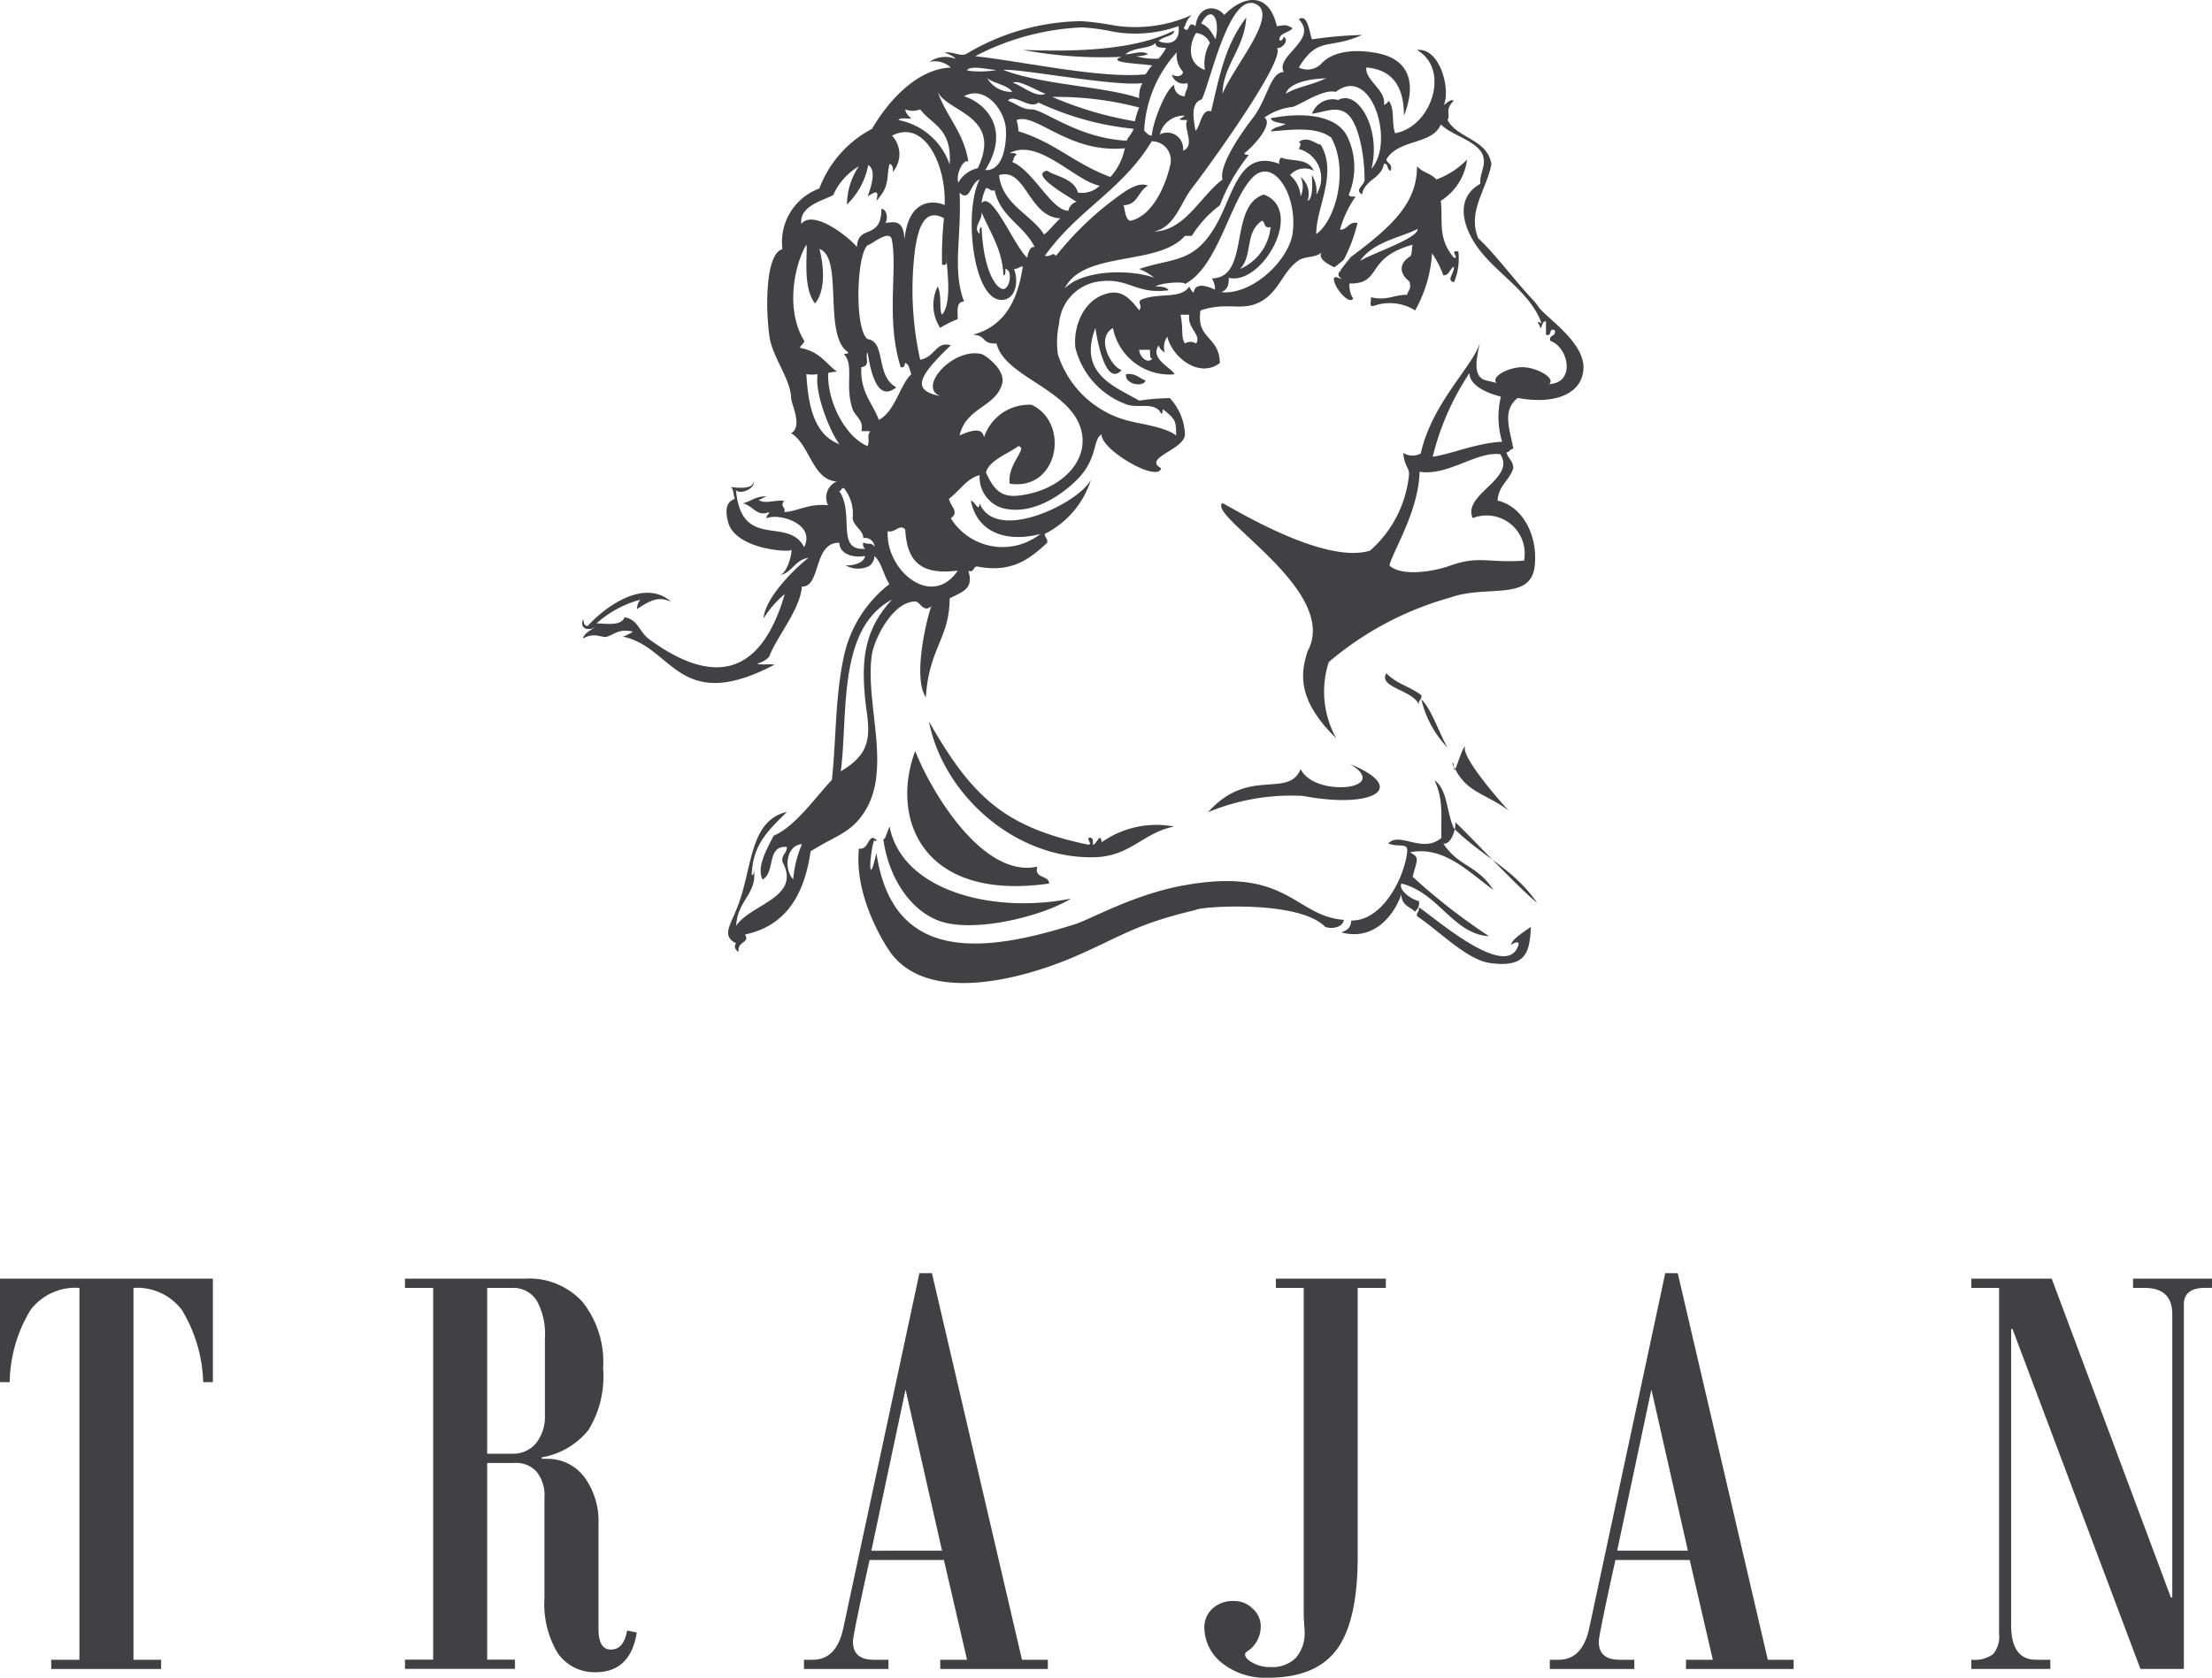
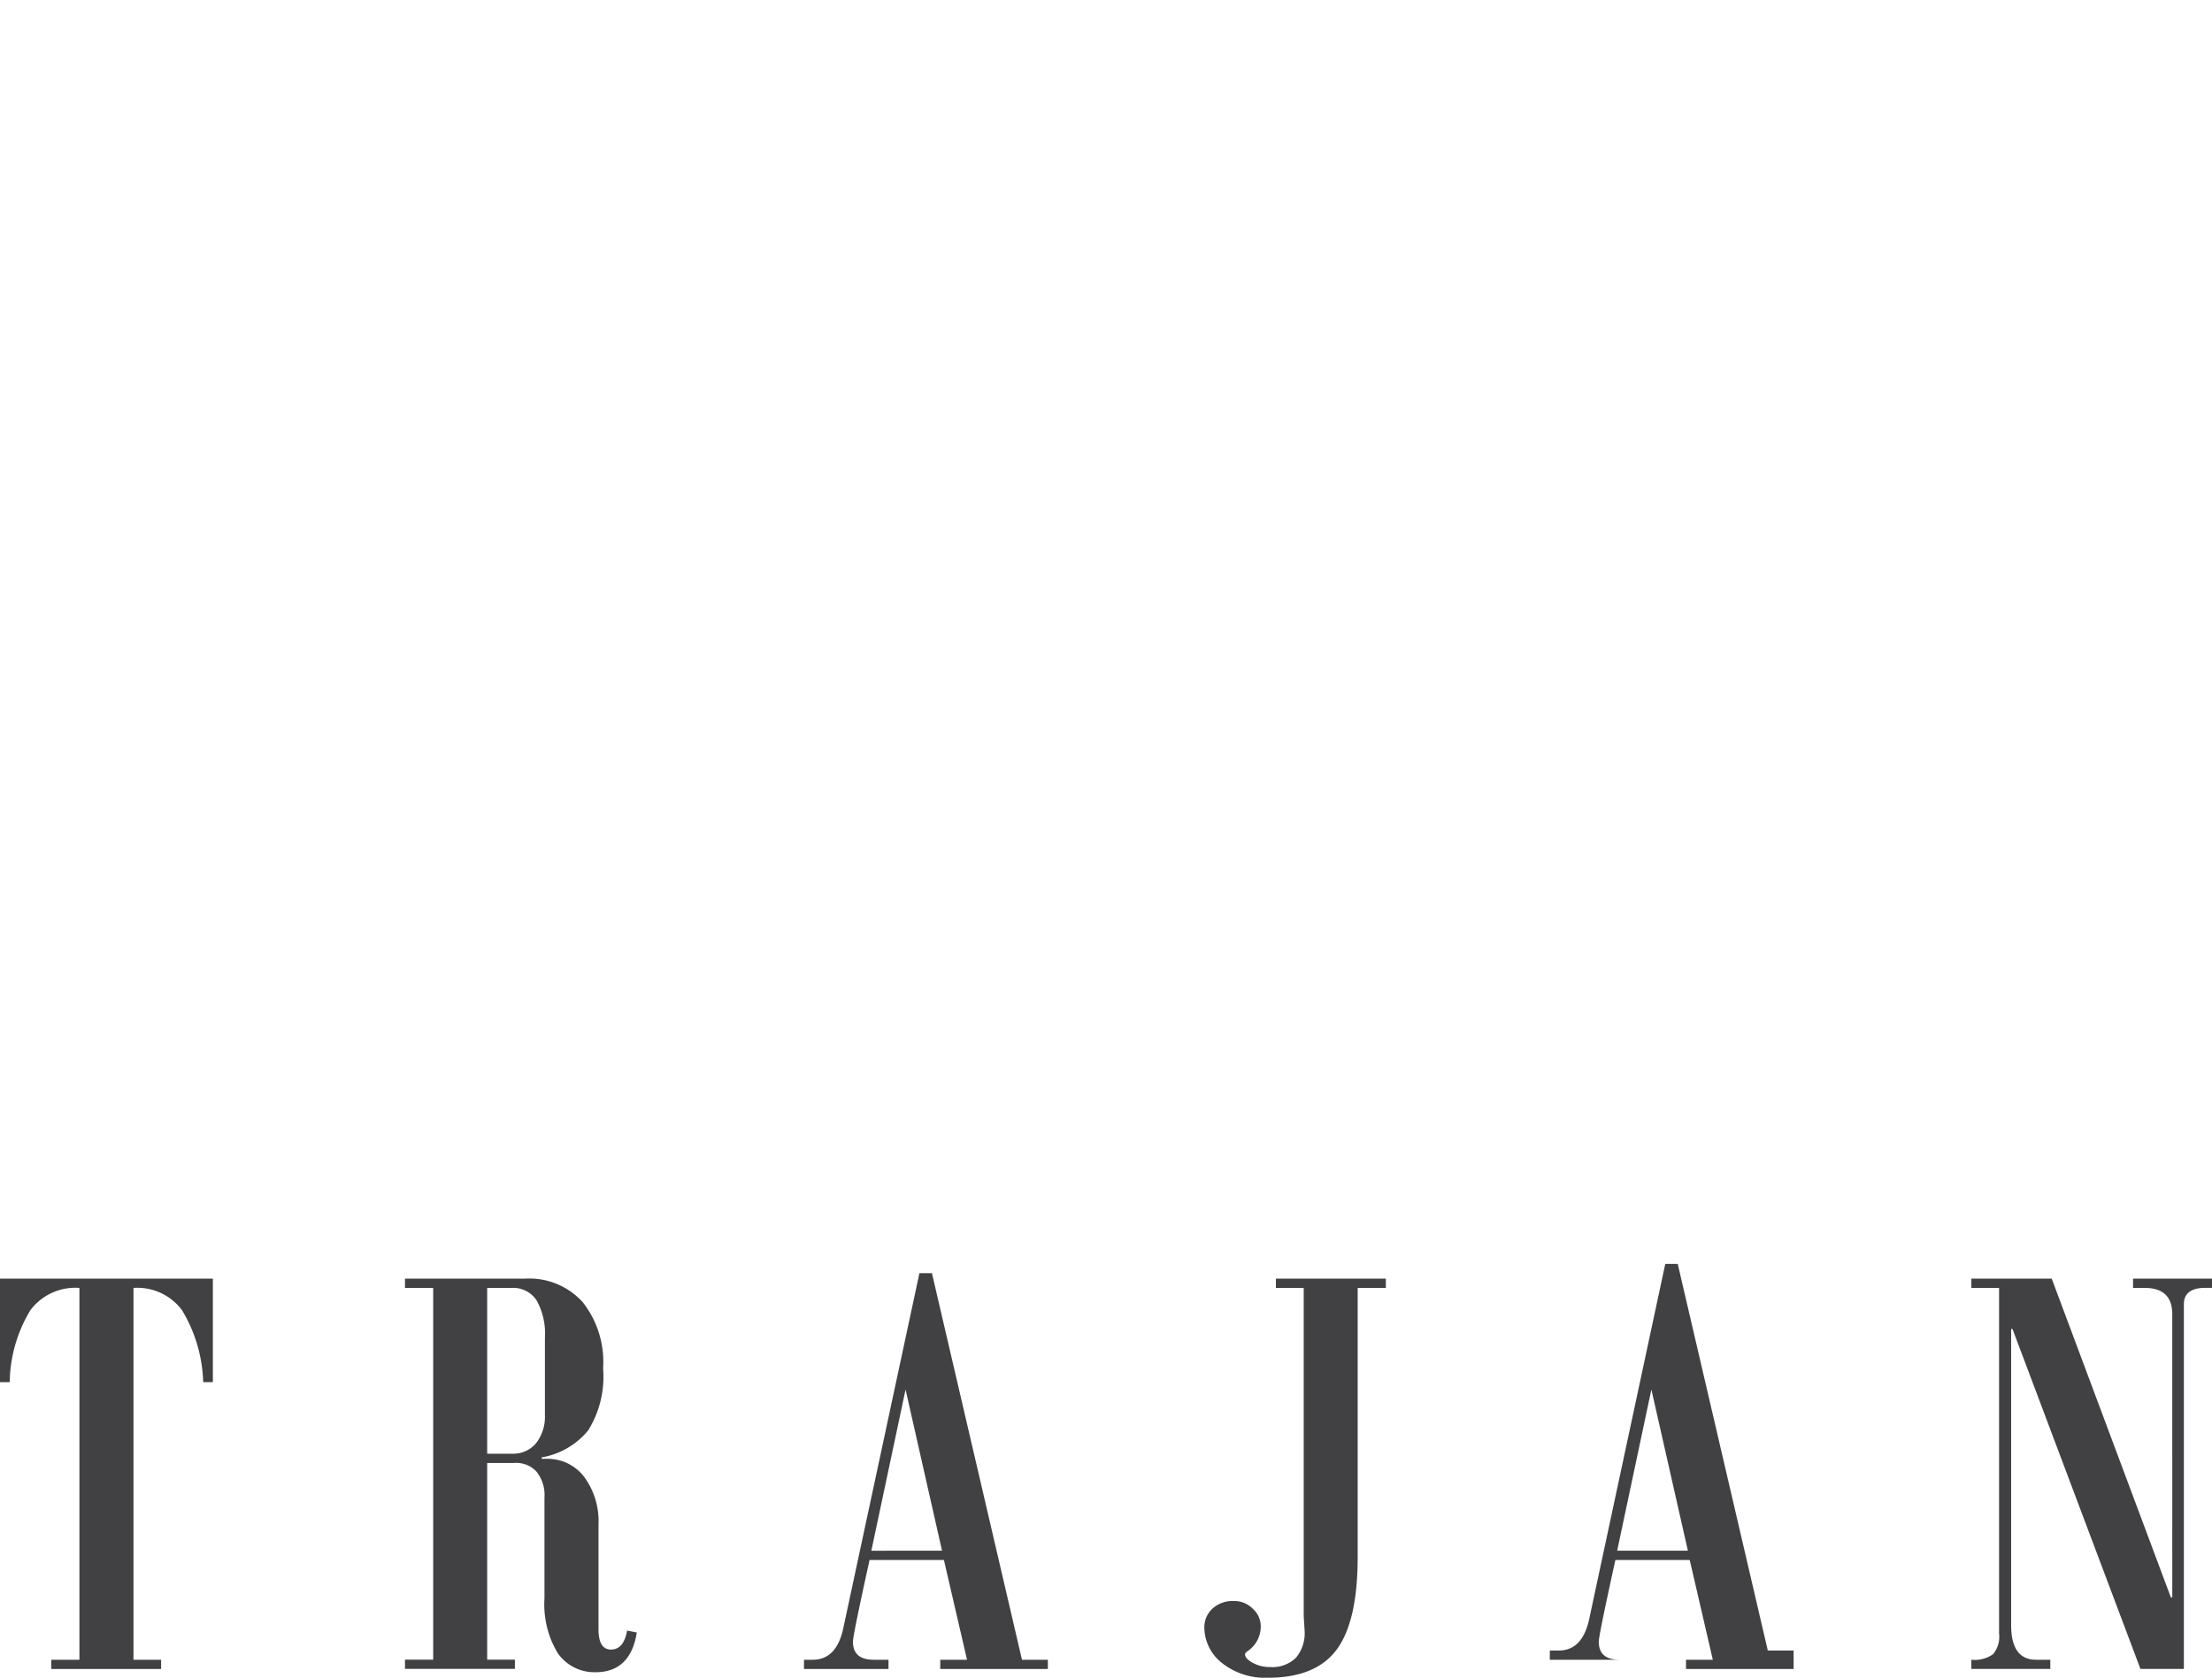
<svg xmlns="http://www.w3.org/2000/svg" viewBox="0 0 155.144 117.704">
  <defs>
    <style>.a{fill:#414042;}</style>
  </defs>
  <title>trajan</title>
-   <path class="a" d="M14.93,96.967h-.679a10.309,10.309,0,0,0-1.49-5.056,3.912,3.912,0,0,0-3.4-1.555v26.087H11.3v.646H3.594v-.646H5.571V90.356a3.935,3.935,0,0,0-3.434,1.555A10,10,0,0,0,.681,96.967H0v-7.26H14.93Zm29.733,17.564c-.289,1.847-1.263,2.786-2.882,2.786a3.137,3.137,0,0,1-2.656-1.327,6.644,6.644,0,0,1-.937-3.857v-7.066a2.651,2.651,0,0,0-.551-1.814,1.939,1.939,0,0,0-1.588-.615H34.17v13.8h1.944v.646H28.405v-.646h1.978V90.356H28.405v-.649h8.422a5.039,5.039,0,0,1,4.048,1.654A6.78,6.78,0,0,1,42.3,95.994a7.14,7.14,0,0,1-1.037,4.342,5.372,5.372,0,0,1-3.271,1.91v.1h.356a3.222,3.222,0,0,1,2.623,1.264,5.249,5.249,0,0,1,1.006,3.339V114.3c0,.941.29,1.428.873,1.428.617,0,.973-.455,1.134-1.332ZM38.219,99.268V93.856a4.8,4.8,0,0,0-.582-2.625,1.96,1.96,0,0,0-1.75-.875H34.17v11.633h1.814a2.081,2.081,0,0,0,1.619-.744,3.015,3.015,0,0,0,.616-1.977ZM73.491,117.09H65.946v-.647h1.879l-1.621-7H60.989c-.778,3.535-1.165,5.413-1.165,5.736,0,.842.484,1.264,1.457,1.264h1.036v.646H56.389v-.646H57c1.1,0,1.814-.711,2.138-2.174L64.486,89.32h.876l6.317,27.123h1.814v.647Zm-7.419-8.3L63.514,97.486l-2.4,11.308ZM97.2,90.356H95.224v18.861c0,2.916-.454,5.087-1.425,6.447s-2.59,2.04-4.858,2.04a4.858,4.858,0,0,1-3.239-1.037A3.2,3.2,0,0,1,84.47,114.2a1.762,1.762,0,0,1,.584-1.358,2.086,2.086,0,0,1,1.488-.518,1.78,1.78,0,0,1,1.3.518,1.642,1.642,0,0,1,.583,1.23,2.082,2.082,0,0,1-.811,1.687c-.195.13-.29.226-.29.291,0,.227.194.42.551.613a2.411,2.411,0,0,0,1.2.291,2.354,2.354,0,0,0,1.813-.645,2.673,2.673,0,0,0,.616-1.883l-.065-1.034V90.356H89.488v-.649H97.2v.649Zm28.6,26.734h-7.547v-.647h1.88l-1.62-7H113.3c-.776,3.535-1.165,5.413-1.165,5.736q0,1.263,1.457,1.264h1.036v.646H108.7v-.646h.617c1.1,0,1.813-.711,2.138-2.174l5.342-24.949h.875l6.317,27.123H125.8v.647Zm-7.416-8.3-2.56-11.308-2.4,11.308Zm36.762-18.438h-.487c-.972,0-1.488.39-1.488,1.136v25.6h-3.046l-8.974-23.85h-.095v20.773q0,2.43,1.748,2.432h1v.645h-5.538v-.647a2.208,2.208,0,0,0,1.523-.389,1.918,1.918,0,0,0,.421-1.46V90.356h-1.944v-.649h5.637l8.355,22.36h.1V92.206q0-1.851-1.945-1.85h-.807v-.649h5.538Z" />
-   <path class="a" d="M78.98,26.249c.7-.089.919.306,1.361.438-.132.526-1.492.263-1.361-.438ZM75.864,1.485a20.479,20.479,0,0,1,2.327.308,9.622,9.622,0,0,0,5.4-.746c-.442.4-.4.7-.572.923.48.483.218-.615.833-.132C84.029.389,85.258.3,85.872,1.049a4.083,4.083,0,0,1,.482-.438c1.315-1.009,2.721-.878,3.2,1.229.615-.088.615-.132,1.1.132-.263.351-.878.308-.923.789.047.218.265,0,.307-.177.4.22-.085.835-.48.79.615.7-3.952,7.2-6.059,9.968-.7.966-1.139,2.59-2.542,2.9,2.151-.044,3.246-2.5,4.786-3.645-.265-1.009,1.357-3.336,2.15-4.345,1.051-1.406,1.182-3.161,2.146-3.2C89.427,3.9,92.5,2.8,91.094,1.355c.616-.438.746.923.924,1.406a28.942,28.942,0,0,1,3.509-.308C93.2,3.507,92.454,2.5,91.094,4.736a1.371,1.371,0,0,0,1.535-.221c.923-1.053,2.679-1.008,3.69-.833,2.808.4,2.937,2.458,2.15,4.434,0-1.669-.528-3.207-2.635-3.381-.132.875,1.447,1.622,1.225,2.633.134-.087.309-.132.309-.307.483.44.218,1.624.483,2.284,2.546-.438,3.9-4.477,1.533-5.84,1.581-.176,2.37,2.679,1.886,3.863.308-.218.441-.4.7-.307-.658.615-.221.966-.439,1.361.7,1.316,2.764,1.316,3.074,3.075-.308,1.755-1.712,3.336-.923,5.223,1.231,1.143,2.5,2.9,3.818,4.3a5.01,5.01,0,0,1,.483.614c.791.878,2.941,2.327,3.075,4,.084,1.844-1.759,2.812-4.611,2.284-1.1.877-.569,2.15-.306,3.556-.308.086-.218.22-.481.263.129.483.438.526.481,1.1-.263.879-1.055,1.229-1.1,2.283,1.846.438,2.853,2.592,2.59,4.654-.308,2.415-3.379,1.231-5.924,2.152A22.384,22.384,0,0,0,93.2,46.444a6.691,6.691,0,0,0,.526,5.356c-2.94-2.853-2.415-4.785-2.019-6.1,2.327-4.259-7.065-9.486-5.967-10.407,1.227.658,7.238,4.3,10.353,3.338A8.16,8.16,0,0,0,98.815,33.4c.086-.571-.307-.616-.395-1.626a1.234,1.234,0,0,0,1.229.044c.791-3.645,3.906-6.366,4.171-7.9-.175.923-.658,2.5.4,2.769l.744.175c-.44-.438.921-1.141,1.887-1.1,1.009.043,2.283.789,1.8,1.186,1.887-.088,1.36-2.59.088-3.032-.133-.481.438-.261.306-.744-.481-.22-.129.483-.614.308v-.923c-.308-.131-.308.792-.44.307-.175-.307-.175-.352.13-.175-.79-2.284-3.378-3.6-4.65-5.576-.921-1.406-1.361-3.25.351-4.216-.045-.791.438-1.274.177-2.02-.4-1.01-2.24-1.4-2.943-2.152-.568,1.449-2.981,1.009-3.818,2.46.045.306.44.263.309.789-.309-.045-.13-.526-.483-.483-.173,1.056-1.356,1.1-1.532,2.154-.57-.351.176-.615.176-1.054,0-1.756-.441-4-1.229-4.609-.7-.571-1.537-.133-2.458,0a1.539,1.539,0,0,1,1.842-.966c1.4-.789,3.028,2.107,2.325,4.83,1.67-1.889,0-7.333-2.5-5.4-.925-.22-2.5.921-3.03,1.054a4.251,4.251,0,0,0-1.975.746c.614.395-.568,1.844-1.4,2.5,0,.131.176.088.3.131A13.109,13.109,0,0,0,85.562,14.4a7.919,7.919,0,0,0-1.973,2.15h-.483C81.217,18.7,76,17.554,74.678,20.234c1.273-1.317,4.607-1.36,6.278-.746a3.9,3.9,0,0,0-1.056-.614c2.415-.835,3.95-.308,5.576-3.425,1.1-2.152,1.581-4.963,4.255-3.952a.431.431,0,0,1,.13-.44c.793.306,1.847,0,2.285.923a1.358,1.358,0,0,0-1.669.308,2.129,2.129,0,0,1,.746,1.492,1.63,1.63,0,0,0,0-1.36,1.511,1.511,0,0,1,.483,1.669c.438-.132.309-1.449.309-1.8a2.043,2.043,0,0,1,.306,1.361,2.113,2.113,0,0,0-1.231-3.2c.088-.131.22-.438,0-.483.616-.481,1.231.177,1.536.177,1.229,2.02-.352,4.522-.305,6.279,1.4-1.009,2.282-4.522,1.053-6.762-1.01-.791-2.722-.571-4.257-.44.263-.351.569-.265,1.054-.526-.835-.132-.966-.218-1.054-.395,2.193-.44,4.565-.265,5.354,1.229a4.964,4.964,0,0,1,.13,4.128c.043.174.305.131.481.131a7.6,7.6,0,0,0-1.1,2.327c.568,0,.568-.571,1.23-.481a10.912,10.912,0,0,1-.965,2.59,8.393,8.393,0,0,1-.659.526c-.57-.261-1.183-.658-.878-1.053-.393.395-1.184.264-1.624.572-1.231.834-1.4,2.458-3.069,3.073-1.1.394-2.15-.132-3.819.438-.309,2.063,1.315,1.755,1.36,3.689-1.449,1.1-3.337-.395-3.685-1.844a1.241,1.241,0,0,0-.177,1.1.96.96,0,0,1-.438-.483c-.658.966,1.1,1.667,1.1,2.02a4.044,4.044,0,0,1-4.3-3.249c-1.273.746-.044,2.809.614,2.941-1.054,1.186-1.669-1.755-1.844-2.941-1.227,3.2,1.318,4.084,3.072,5.093a15.776,15.776,0,0,1,2.15-.175,3.964,3.964,0,0,1,1.056,2.459c.13,1.142-3.03,1.712-1.667,2.458-.224,1.054-4.259-1.316-4.171-2.37-.658.349-.222,1.712-1.8,3.249-1.141,1.1-3.2,2.5-5.265,1.887a2.279,2.279,0,0,1-1.494-2.283c-.921.263-1.316,1.009-2.15,1.667.13.571.746.923.13,1.361a4.27,4.27,0,0,0,6.279,1.1c-2.109.57-4.389.087-4.872-2.326.263,0,.57.877.613.174,1.143,2.854,7.022-.043,7.813-1.669a6.407,6.407,0,0,1-3.248,3.821c0,.265.218.307.177.615-1.186,1.1-2.459,2.152-4.915,1.669-.308,0-.177.438-.617.306.395,1.273-.394,1.449-1.315,1.932,0,2.81-1.449,3.468-1.667,6.939-.968-1.449.129-5.753.393-6.41-.529.526-.79-.264-1.1-.309-1.534-.045-2.851,2.459-3.073,3.69-.524,3.512,1.492,8.166-.613,11.2-.924,1.362-1.932,1.537-3.689,2.635-.44,3.029-1.711,5.225-4.607,5.839.393.615-.571.438-.441,1.229-.262-.176-.35-.438-.173-.614-1.01-.483-.44-1.229,0-2.329,1.182-2.81.832-6.234,3.554-6.894-1.143,1.186-2.415,2.2-2.459,4.434.175,0,.134-.261.134-.436.3,1.757-1.141,2.152-1.229,4,1.007-1.538,4.608-1.976,3.247-4.481-.088-.526.307-.57.307-1.054-1.449-.134-.79,1.843-1.712,2.283-.393-.878.221-1.975.789-3.075,1.494-.612,2.986-2.766,4.082-3.907.307-2.855.222-5.8.835-8.649a8.741,8.741,0,0,1,3.2-5.094c-.395-.569-.528-1.492-1.054-1.975a.9.9,0,0,1-.353.7,1.752,1.752,0,0,1-1.668-.043c.529.043,1.32-.177,1.361-.66-.483.132-1.757.045-1.8-.921-1.842-.045-1.271,3.118-2.63,3.073-.088,1.582-1.844,3.644-2.285,4.918a1.715,1.715,0,0,1-.833.483c.133.13,1.009,0,1.186.087-6.717,3.515-7.11-1.272-10.621-1.975a2.516,2.516,0,0,0,.7-.352c-.964-.218-1.271.177-1.8.352-.351.131-.833-.352-1.71.131.129-.438.744-.658.921-.877-.442.437-1.229.176-.878-.484,0,.22.045.484.3.484,1.272-1.405,3.994-3.337,5.839-1.713-.616-.22-1.054-.394-2.372.528a.979.979,0,0,1,.222-.659,7.45,7.45,0,0,0-3.075,1.667c.44-.042,1.712.263,1.977-.438.965.177,1.008,1.009,1.709,1.535,5.048,3.69,8.031,1.976,9.523-3.161a7.176,7.176,0,0,0-1.492,1.712c.133-1.492,2.2-3.512,3.159-4.258-1.007.176-1.094,1.009-2.018,1.229.528-.175.834-1.406.834-1.8.045.218-3.817.043-4.433-1.846-.175-.657-.307-1.447.439-1.712-.088-.308-.088-.7-.263-.834,1.055.133,1.581,0,1.581-.393.175.438-.88.964-1.229.613.394,4.259,3.64,1.8,4.781,3.995.835-1.669-1.843-2.415-2.629-2.02-.047-.218.173-.263.173-.438-.876.351-1.094-.438-1.844-.615.573-.131.925-.526,1.671-.483-.31.089-.352.222-.57.222.35.352,1.184,0,1.8.087-.35.394.177.483,0,.789.923-.043,1.711-.615,3.075-.483a1.221,1.221,0,0,1,.614-1.667c-1.712-.088-1.888-2.592-3.2-3.383.834-.483,0-2.064,0-2.458-.045-1.406-1.361-2.9-1.537-4.434-.262-1.934-.262-5.71.924-6.016a4,4,0,0,1,2.588-4.259A7.845,7.845,0,0,1,61.159,9.04c1.231-2.107,3.246-4.214,5.528-4.3a1.645,1.645,0,0,0-1.491-.4A1.941,1.941,0,0,1,67,4.125c0-.131-.617-.394-.746-.438.569-.09,1.14.309,1.533.087a16.056,16.056,0,0,1,8.08-2.289Zm27.21,24.675a18.561,18.561,0,0,0-2.588,5.883c1.27-.175,3.069-.966,4.869-1.052a6.036,6.036,0,0,1-.086-3.163c-1.363-.35-2.24-.966-2.2-1.668ZM58.967,54.129l.044-.043c1.932-1.143,2.061-2.284,1.757-4.3-.442-3.424-.177-5.576,1.8-7.728-3.859,2.064-3.07,7.99-3.6,12.074ZM78.1,2.229a13.079,13.079,0,0,0-2.237-.306A17.76,17.76,0,0,0,68.4,3.942c3.509.394,8.778,1.582,11.937,1.274.218-.265.263-.442.481-.617-.528-.129-3.377-.174-2.15-.612A30.065,30.065,0,0,1,71.737,3.5c3.424.129,7.725.086,10.621-1.361-.043.438-.7.351-1.1.746.919.351,1.534-.043,1.4-1.054a8.986,8.986,0,0,1-4.565.394ZM94.734,18.037c3.03-2.24,4.652-3.864,4.652-6.367.528.526.835.395,1.361.921a5.7,5.7,0,0,0,2.15-1.4,4,4,0,0,1-1.846,2.9c.177,1.361-.263,2.59.925,3.994.44.045-.395-.57.306-.438a4.139,4.139,0,0,1-.306,2.152c-.571-.132.043-.615,0-1.1-.308.177-.308.615-.746.615a6.4,6.4,0,0,0-.789-1.537,9.353,9.353,0,0,1-1.186,4,3.364,3.364,0,0,0-2.938-.306c-.353.041-.089-.4-.177-.617,1.184.265,1.581-.174,2.545-.174.132-.395.306-.395.175-.923-.833-.658-.654-1.361.09-1.8.13-.438.041-.526.13-.789-3.378.921-2.107,2.766-4.432,2.721a1.674,1.674,0,0,0,.261,1.055c-.261.483-1.4-.79-1.357-1.448.35-.088-.133-.133.568.087-.568-.395.047-.615-.085-.658ZM60.68,38.5a.4.4,0,0,1-.13-.44c.349.175.568-.045.789.307a.661.661,0,0,0-.789-.615c0-.569-.7-.832-.746-1.4a2.881,2.881,0,0,0-.615-2.107c-.265,0-.177.307-.351.177C59.977,36,58.574,38.674,60.68,38.5ZM88.021.256c-1.844-.7-3.162,5.619-3.731,6.717-.878.265-.528,1.581-.44,2.2.352-.263.393-1.582,1.1-1.363.658-2.9,1.054-4.7,2.46-6.585-.133,2.195-1.624,3.336-1.667,5.356.833-2.02,4.037-5.621,2.282-6.322Zm-3.776,1.4c.528.176.75.658,1.011,1.1.35-1.492-.308-2.46-1.011-1.1Zm.265,3.249a2.866,2.866,0,0,1,.351-1.888,1.162,1.162,0,0,0-.968-.7c-.349.483-.83,2.063.617,2.591Zm-3.248-.791a4.177,4.177,0,0,0,.526-.746c-.394-.045-.744,0-.744-.351-.44.439-1.494.264-2.109.789.572,0,1.184-.306,1.581,0a2.245,2.245,0,0,1-.835.132,4.6,4.6,0,0,0,1.581.176Zm-1.011,5.05c.132.13.308.352.528.352.133-1.186,1.053-3.338,1.581-3.558a.724.724,0,0,0,.746.791c0-.4.261-.483.175-.923a.864.864,0,0,1-1.1-.612c.222.174.746.218.791-.177a1.771,1.771,0,0,1-.44-1.361,8.774,8.774,0,0,0-2.283,5.488ZM70.378,4.909C73.1,5.962,77.447,6.05,79.9,6.885a1.984,1.984,0,0,1,.221-1.055c-1.889.265-8.736-1.054-9.743-.921Zm-.44,0c-.261.044-1.973-.4-2.107.044a6.919,6.919,0,0,0,2.107-.044Zm23,.615c.7-.043-2.37-.133-2.763,1.053.787-.482,1.708-.57,2.763-1.053Zm-21.942.921c-.308-.483-1.362-.615-1.759-.966a1.961,1.961,0,0,0,1.759.966Zm2.323.132c-.7-.264-1.973-1.053-2.281-.747.4,0,1.625,1.1,2.281.747ZM73.8,6.8A25.237,25.237,0,0,0,79.6,8.51a4.891,4.891,0,0,1,.3-.966A22.754,22.754,0,0,0,73.8,6.8ZM68.579,11.8c1.757-3.687-2.109-3.907-2.81-5.356.615,1.755,1.844,2.853,2.15,4.917-.308-.307-.919.877-.7,1.449a2.046,2.046,0,0,1,1.361-1.01Zm.526.132c1.273.088,1.495-1.887,1.449-2.765,0-1.317-1.4-3.249-2.941-2.415,1.316.395,3.381,2.152,1.492,5.18Zm9.919-2.062c.129-.308.394-.526.483-.834a20.4,20.4,0,0,1-6.674-1.844c-.568.526-1.668-.658-2.147-.133.788.306.964.614,1.71.614.921.088,3.248,2.021,6.628,2.2ZM62.565,9.52a1.891,1.891,0,0,1,.047,2.546c.041-.22,0-.526-.218-.569-.265.964.084,1.492-.925,2.59.175-.746,0-.7-.613-.308.128-.395.7-1.8.042-2.2a5.226,5.226,0,0,1-1.493,2.767,4.82,4.82,0,0,1,.835-2.678,4.368,4.368,0,0,0-1.8,2.02c-.877.438-2.37.789-2.238,2.019.834-1.053,3.338.922,3.905,1.625.047-1.625,1.713-.439,1.713-2.68.394,0,.483.792.265.966.479.044,1.27-.394,1.357,1.184.265-2.853,2.02-2.766,2.811-2.415.132-2.764-1.4-6.057-3.687-4.871Zm4.041,2.02c.176-2.548-1.231-2.768-2.062-3.866a1.455,1.455,0,0,1-1.055,0,.905.905,0,0,0,.438.615c-.263.086-.7-.089-.921.131a4.752,4.752,0,0,1,3.6,3.12ZM81.347,9.431a1.118,1.118,0,0,1,1.625,1.141c.92-.349-.043-1.667.309-2.15-.835,0-.527-.045-.175-.308a1.735,1.735,0,0,0-1.759,1.317ZM71.3,8.422a3.112,3.112,0,0,1,.129.789c2.589.792,3.865,2.241,6.451,3.207A4.176,4.176,0,0,0,78.892,10.4c-3.907.395-6.276-2.546-7.591-1.975Zm9.478,1.491c-2.107,3.469-5.092,4.7-7.5,8.036.526.088.481-.308.789,0a22.151,22.151,0,0,1,4.915-4.567c.528-.308,1.053-.571,1.536-.351-.7.351-.7,1.36-1.711,1.36.089.307.13,1.055.48,1.1,1.582-.351,2.5-2.549,2.81-4a1.335,1.335,0,0,0-1.316-1.58Zm-9.961.834c.218,0,.438-.043.483.132-.224.043-.177.351-.307.483,1.491.614,2.763,3.426,3.947,3.426,0-.222.307-.615.572-.615-.089-.131-3.468-1.932-2.062-2.2.524.395,1.885.526,2.15,1.537a1.765,1.765,0,0,0,1.532-.483c-1.707-.308-4.3-3.381-6.315-2.285Zm-.747,1.539c.22,2.064,2.284,2.767,3.16,4.171.353-.263.7-.746,1.143-1.141-2.239-.088-2.416-3.6-4.3-3.03Zm20.583,4.128c.4-2.68-1.318-5.4-2.763-4C86.265,14,85.476,18.7,83.106,19.926c.086-.176-1.583-.133-2.062.175.479,0,.788.045.921.265-2.37.306-2.767-.921-4.917-.615A3.228,3.228,0,0,0,74.283,22.7a6.084,6.084,0,0,0-.086,2.152,6.992,6.992,0,0,0,5.265,4.741c.483.134,2.37.395,3.029.967,0-1.053-.047-1.141-.921-1.844-.047.088,0,.306-.13.306-.394-.834-1.494-.395-2.326-.614a5.7,5.7,0,0,1-3.686-4c-.177-1.538.615-3.558,2.457-3.864.879-.13,1.4.439,2.018,1.229.265-.395-.173-.526.132-.746,1.231-.528,2.764,0,3.381-.923a1.088,1.088,0,0,0,.306.438c.089-.833,1.141-.395,1.493-.218A1.422,1.422,0,0,0,85,19.532c2.717-.042,1.14-5.092,3.643-5.883,2.9,1.1-.133,6.411-2.458,5.841,0,.613-.136.833-.527,1.008,2.1.218,4.648-2.109,5-4.084ZM69.15,33.141c.613,1.361,1.185,1.844,2.63,1.581,2.5-.4,4.389-2.151,4.127-4.171-.439-3.2-5.441-4-6.012-6.454-1.1.045-.662-.571-1.667-.613,2.193-.571,3.156-2.372,3.507-4.787-.263,0-.3.177-.613.177.393,1.054,0,2.327-1.054,2.152-1.887-.352-2.458-6.323-1.361-8.432-.656.22-.656,1.626-1.4.925.133,3.293-.524,5.357.306,7.638-.569,0-.439.7-.439,1.229A8.082,8.082,0,0,0,65.942,23a2.931,2.931,0,0,1-.176-2.9c.308.571.088,1.712.308,1.975.746-.877.306-3.338.306-4.127-.043.263.175.746-.306.613a25.373,25.373,0,0,1,.133-3.25c-1.494-.834-1.843,1.054-2.018,2.109a22.518,22.518,0,0,0,.351,7.815c1.053-.175,1.1-1.318,2.147-1.01-2.194,2.107-2.85,3.162-.743,3.556-1.624-.614.919-3.424,2.9-2.941.218.043,1.711,1.1,1.446,2.064-.438,1.669-2.545,1.669-2.985,3.644,1.273-.57,1.622-.352,1.711.133A3.323,3.323,0,0,1,72.351,28.4c2.724,1.274,1.887,6.059-1.535,5.533-.177-1.4,1.317-2.5.614-2.635-.7.524-2.018.964-2.28,1.842Zm.613-19.8c-.308.131-.351-.177-.613-.134a3.246,3.246,0,0,0-.308,1.055c.7-.966,2.282,2.984,3.2,3.819.041-.218.175-.835.526-.745-.746-1.539-2.411-2.108-2.808-3.995ZM95.392,18.3c.966-.574,4.082-1.583,4.037-2.241-1.05.572-3.112.88-4.037,2.241ZM68.709,16.414c0-.177-.042-.438.135-.483.13,3.029,1.008,4.347,1.534,4.347.481-.044.658-1.363.133-1.406,0,.175.043.438-.133.438-.088-1.887-.966-3.03-1.534-4.434.085.572-.661,1.053-.135,1.538Zm18.259,2.458a3.571,3.571,0,0,0,2.15-2.943c-.528.131-.351-.395-.614-.438-1.229.834-.613,2.458-1.536,3.381Zm-24.1,8.3c-1.139.921-1.71-.438-2.017-2.459-.218.4.262.921-.441,1.053-.089,1.757.791,2.5,1.229,3.689,1.141-.571,1.494-2.5,2.283-3.206-.174-.4-.129-.66-.438-.791-.046.176-.046.351-.308.308-1.054-3.338-.221-6.717-.616-8.912-.13-.835-1.359.264-1.709.351-.791.7-.921,5.928,0,6.586,1.316.176.526,2.591,2.017,3.381ZM60.856,31.3c.175-.571-.088-.614.175-1.052h-.616c.176-.79-.393-.967-.613-1.538-.57-1.624.133-3.118-.615-3.864.087-.045.307,0,.307-.132-1.8-1.142-.307-6.674-2.021-7.245.352,1.316.4,2.985-.308,3.819-.919-1.141-.481-3.689-.613-4.125-1.009,1.8-1.36,4.828-.135,6.76-.041.222-.261.265-.306.483,1.406.263,1.757,1.055,2.591,1.669a3.525,3.525,0,0,0-.614.088C58,28.179,59.319,30.683,60.856,31.3Zm22.25-7.2a.726.726,0,0,1,.787,0c.4-.613-.656-1.1-.479-2.021H82.8c.22,1.1,0,1.538.308,2.021Zm-2.282,1.054c-.22,0-.13-.351-.177-.614H79.9c0,.438.573,1.052.923.614ZM58.879,31.166c-.568-.7-1.755-3.468-1.534-4.917a2.425,2.425,0,0,1-.789,0c.13,2.282.568,4.259,2.323,4.917Zm4.61,5.971c-.439-.4-.657.263-1.231.131-.129,2.81,3.117,5.445,4.915,2.767-2.543.308-3.554-.57-3.684-2.9ZM55.633,61.682a8.023,8.023,0,0,1,.615-2.46c-1.143.089-1.275,1.8-.615,2.46Zm49.591-29.814c-1.669-.219-3.643,1.538-5.661,1.23-.043,2.766-1.976,5.751-2.109,6.587.923.789,3.075.395,4.126.045,2.15-.791,2.635-.222,5.311-.395a2.669,2.669,0,0,0-3.6-2.986c-.743-1.673,3.077-2.768,1.934-4.481ZM75.514,64.8c1.14-.394,4.256-2.152,7.723-2.721,7.109-1.231,7.592,2.2,11.018,2.456-.088.572-.923.66-1.319.483-1.886-1.93-8.907-1.4-9.043-1.185-4.473,1.054-5.309,1.933-8.863,3.426-3.38,1.4-10.009,3.249-12.638-.525-.7-1.054-2.459-4.086-2.15-7.2.742.132.614-1.142,1.227-.616,0,.176-.13.09-.13,0-.306.528-.528,3.821.13.923,1.143,7.726,7.46,7.066,14.045,4.961ZM91.223,53.954c.965,2.02,6.453,1.447,3.468-.351,4.167,1.712,1.579,3.161-3.291,2.238a15.144,15.144,0,0,0-6.672,1.143c2.851-3.207,5.618-.923,6.5-3.03ZM65.155,50.616c3.028,5.313,5.311,7.42,11.192,8.649.263-.086-.047-.218,0-.481.352-.086.305.222.305.481.265,0,.528-.964.616-.174a6.648,6.648,0,0,1,5.09-1.1c-2.15.393-3.075,2.107-5.616,2.15-5.618.132-10.621-4.479-11.587-9.529Zm-.964,2.066c1.05,2.721,4.695,8.955,8.557,8.121-.222.878.833.569.833,1.184-8.951,1.278-11.146-4.609-9.39-9.3Zm-2.239,6.191c.175,0,.175-.309.44-.878.876,4.477,7.2,6.146,12.726,5.048-1.844,1.143-6.144,2.284-8.734,1.714-2.15-.483-3.992-2.768-4.432-5.884Zm40.112-1.186c.087.438-.308,1.624-.834,1.492,1.1,1.669,2.325,1.449,3.511,3.25-1.624-1.141-3.425-3.118-5.84-2.635.66.394.528.394.177,1.714a41.988,41.988,0,0,0,5.355,4.17c-2.5-.133-3.556-3.073-6.144-3.689-.22.44.657,1.1,1.229,1.229a.725.725,0,0,1-.308.748c-.134-.308-.921-.352-.921-1.231-.527,1.537-1.974,3.293-4.212,2.678.479-.176.656-.349.7-.833,2.107.042,3.642-2.811,3.905-4.7.132-.835-.479-.395-1.315-.7.789-.878,2.413.746,3.73-.4-.046-1.406.173-2.635-.481-4.039.919.658.833,2.241,1.359,3.381,2.062,2.021,4.169,2.812,5.838,5.224-1.4-1.141-5-5.006-5.75-5.663ZM99.52,63.658c.921.569,6.012,5.093,6.933,2.766.22-.481-.218-.308-.481-.133.088-.438,1.009-.964,1.4-1.273-.088,1.714-.263,2.9-2.853,2.547-1.622-.218-3.509-2.195-5.135-3.293-.045-.263.175-.306.132-.614Zm2.326-10.144c.13.045.13.177.13.308-.043-.088-.088-.219-.13-.308Zm.132.308V54l.088-.043Zm.086.132c.087-.088.527-1.581.7-1.581-.351.747,2.9,4.348,3.07,4.522-1.489-1.184-2.9-1.229-3.773-2.941Zm-2.37-4.873c.7.614,1.318,2.548,1.844,3.383a7.265,7.265,0,0,1-1.844-3.383Zm-.174.483v-.045h0v-.046c-.089-.351.218-.351.174-.7-.966-.7-1.669-.747-2.458-1.536-.613,1.009,1.975,1.186,2.284,2.238" />
+   <path class="a" d="M14.93,96.967h-.679a10.309,10.309,0,0,0-1.49-5.056,3.912,3.912,0,0,0-3.4-1.555v26.087H11.3v.646H3.594v-.646H5.571V90.356a3.935,3.935,0,0,0-3.434,1.555A10,10,0,0,0,.681,96.967H0v-7.26H14.93Zm29.733,17.564c-.289,1.847-1.263,2.786-2.882,2.786a3.137,3.137,0,0,1-2.656-1.327,6.644,6.644,0,0,1-.937-3.857v-7.066a2.651,2.651,0,0,0-.551-1.814,1.939,1.939,0,0,0-1.588-.615H34.17v13.8h1.944v.646H28.405v-.646h1.978V90.356H28.405v-.649h8.422a5.039,5.039,0,0,1,4.048,1.654A6.78,6.78,0,0,1,42.3,95.994a7.14,7.14,0,0,1-1.037,4.342,5.372,5.372,0,0,1-3.271,1.91v.1h.356a3.222,3.222,0,0,1,2.623,1.264,5.249,5.249,0,0,1,1.006,3.339V114.3c0,.941.29,1.428.873,1.428.617,0,.973-.455,1.134-1.332ZM38.219,99.268V93.856a4.8,4.8,0,0,0-.582-2.625,1.96,1.96,0,0,0-1.75-.875H34.17v11.633h1.814a2.081,2.081,0,0,0,1.619-.744,3.015,3.015,0,0,0,.616-1.977ZM73.491,117.09H65.946v-.647h1.879l-1.621-7H60.989c-.778,3.535-1.165,5.413-1.165,5.736,0,.842.484,1.264,1.457,1.264h1.036v.646H56.389v-.646H57c1.1,0,1.814-.711,2.138-2.174L64.486,89.32h.876l6.317,27.123h1.814v.647Zm-7.419-8.3L63.514,97.486l-2.4,11.308ZM97.2,90.356H95.224v18.861c0,2.916-.454,5.087-1.425,6.447s-2.59,2.04-4.858,2.04a4.858,4.858,0,0,1-3.239-1.037A3.2,3.2,0,0,1,84.47,114.2a1.762,1.762,0,0,1,.584-1.358,2.086,2.086,0,0,1,1.488-.518,1.78,1.78,0,0,1,1.3.518,1.642,1.642,0,0,1,.583,1.23,2.082,2.082,0,0,1-.811,1.687c-.195.13-.29.226-.29.291,0,.227.194.42.551.613a2.411,2.411,0,0,0,1.2.291,2.354,2.354,0,0,0,1.813-.645,2.673,2.673,0,0,0,.616-1.883l-.065-1.034V90.356H89.488v-.649H97.2v.649Zm28.6,26.734h-7.547v-.647h1.88l-1.62-7H113.3c-.776,3.535-1.165,5.413-1.165,5.736q0,1.263,1.457,1.264h1.036H108.7v-.646h.617c1.1,0,1.813-.711,2.138-2.174l5.342-24.949h.875l6.317,27.123H125.8v.647Zm-7.416-8.3-2.56-11.308-2.4,11.308Zm36.762-18.438h-.487c-.972,0-1.488.39-1.488,1.136v25.6h-3.046l-8.974-23.85h-.095v20.773q0,2.43,1.748,2.432h1v.645h-5.538v-.647a2.208,2.208,0,0,0,1.523-.389,1.918,1.918,0,0,0,.421-1.46V90.356h-1.944v-.649h5.637l8.355,22.36h.1V92.206q0-1.851-1.945-1.85h-.807v-.649h5.538Z" />
</svg>